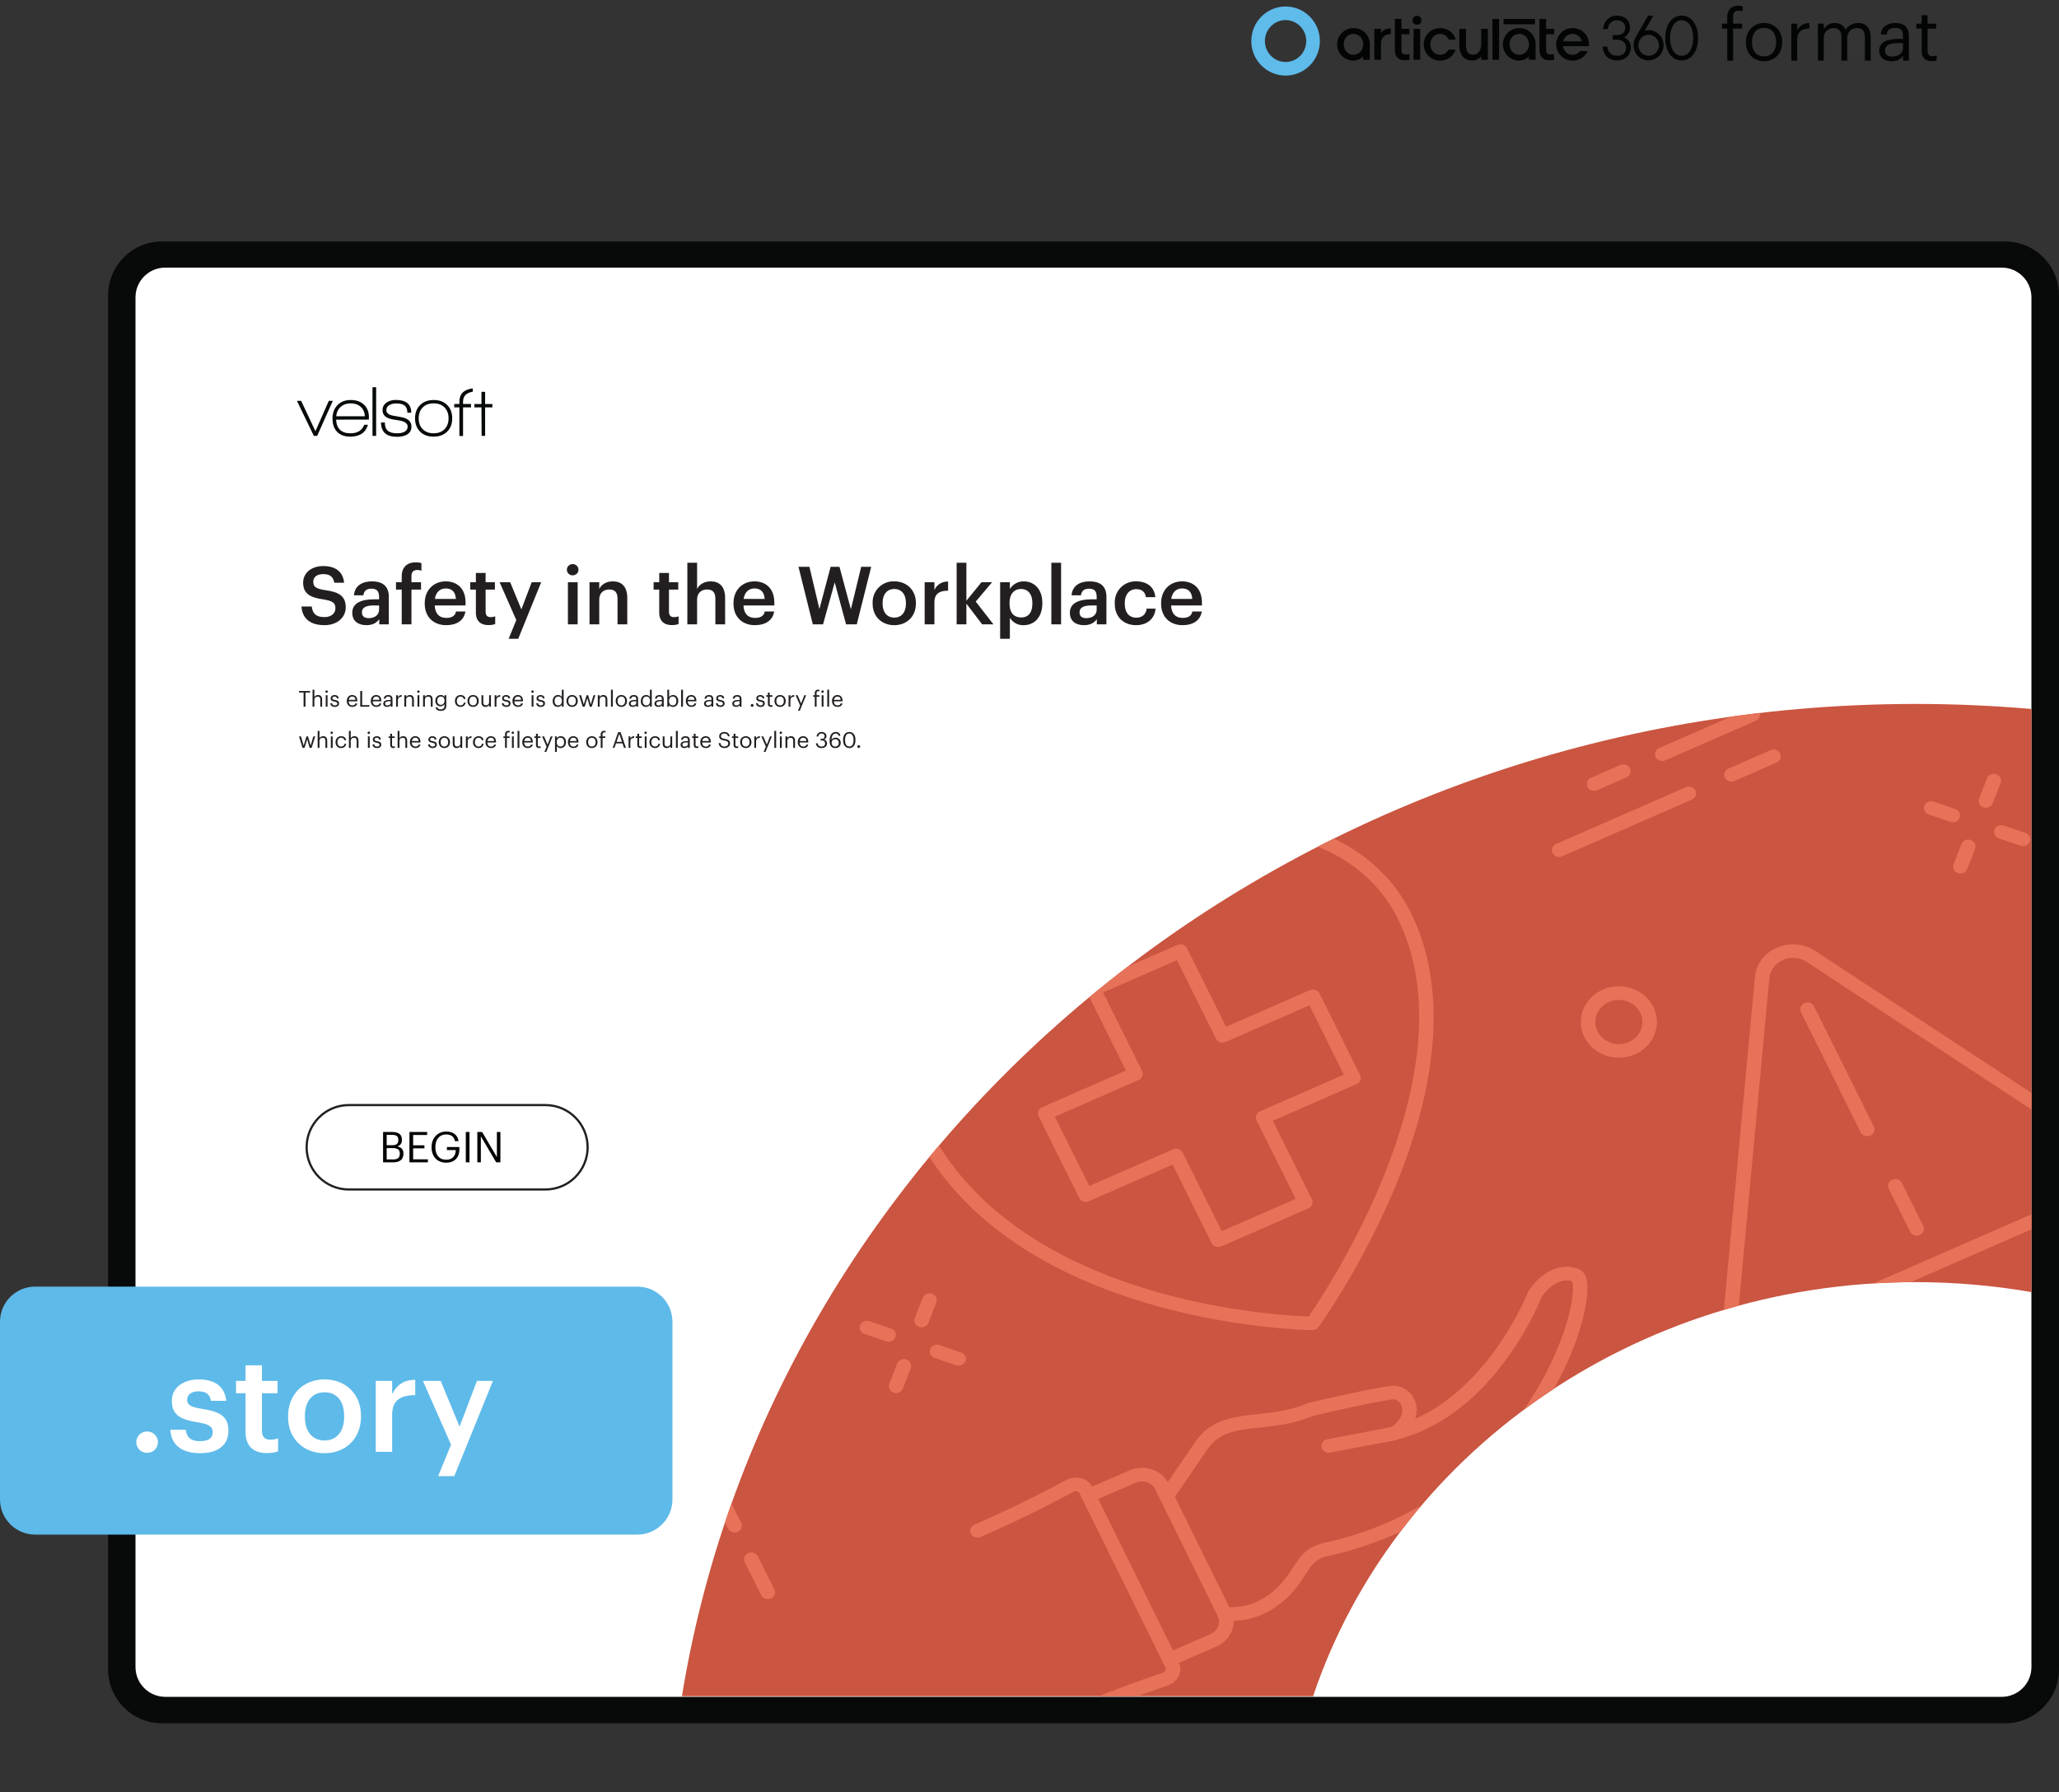
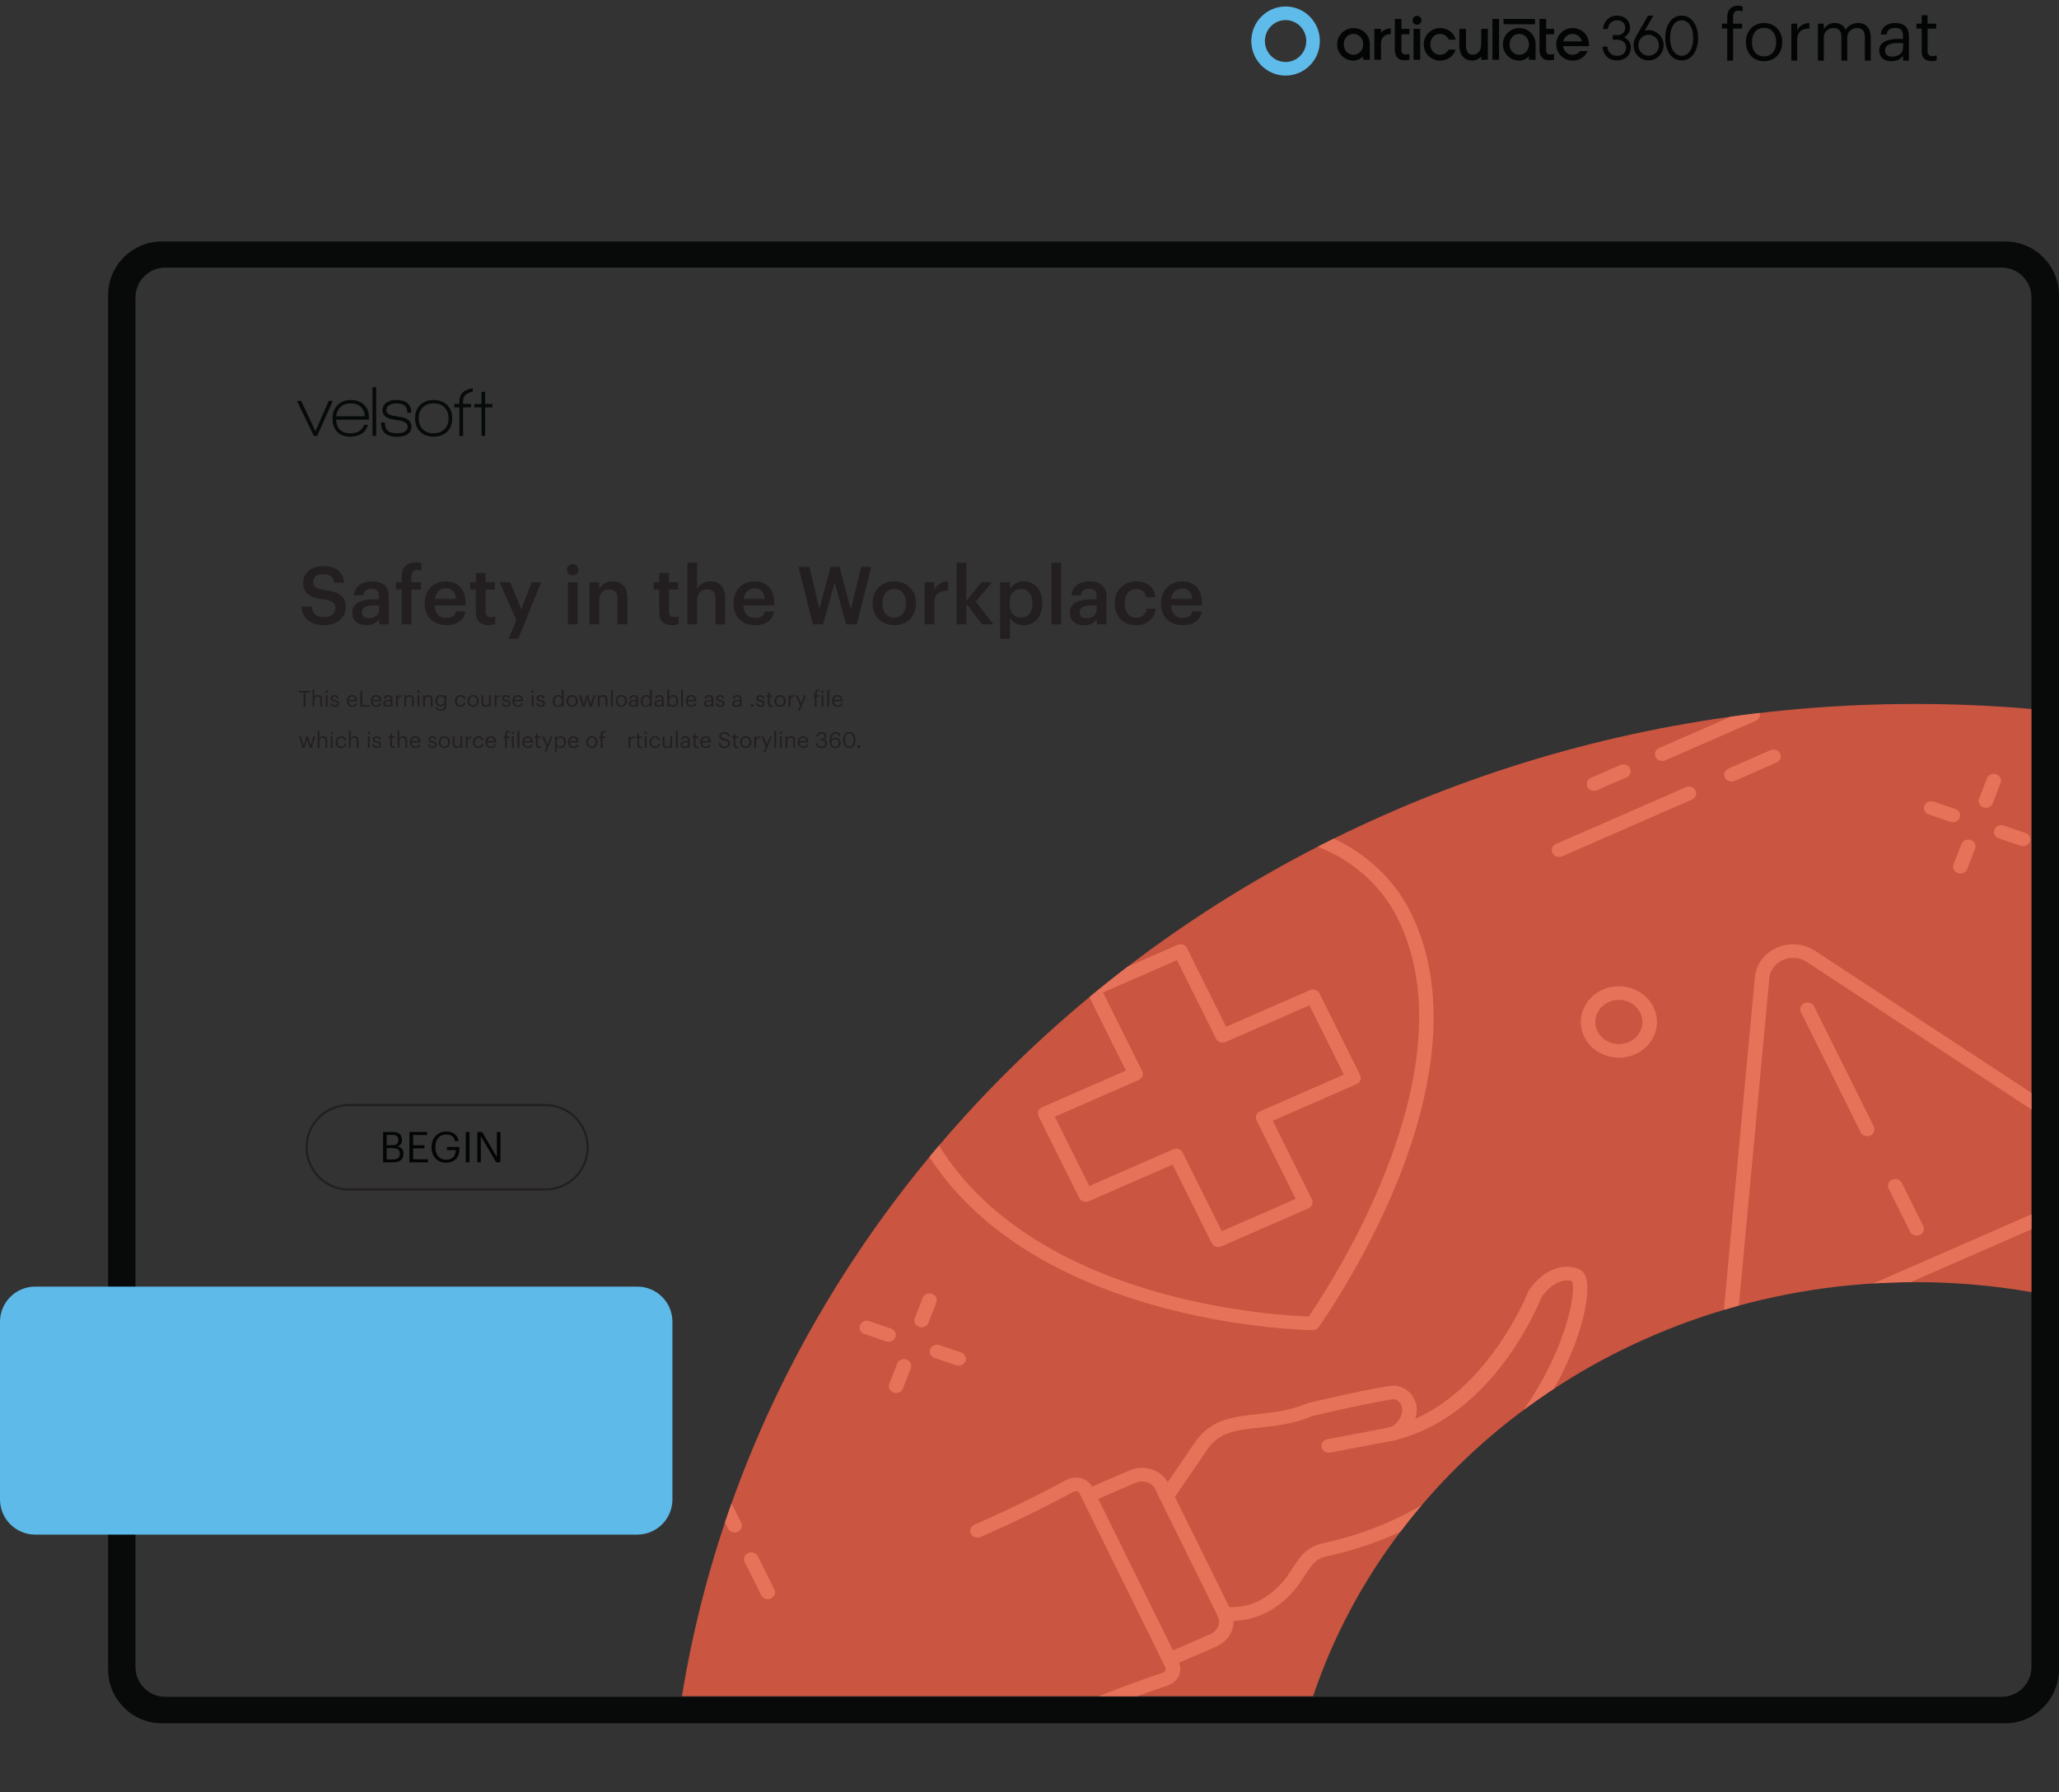
<svg xmlns="http://www.w3.org/2000/svg" xmlns:xlink="http://www.w3.org/1999/xlink" width="1251.275" height="1089.232" viewBox="0 0 938.456 816.924">
  <rect x="0" y="0" width="938.456" height="816.924" fill="#333333" stroke="none" />
  <g data-name="Figure">
    <g data-name="PlacedPDF">
      <clipPath id="a">
        <path transform="matrix(1 0 0 -1 0 816.924)" d="M49.276 31.411h889.18v785.514H49.276z" />
      </clipPath>
      <g clip-path="url(#a)">
-         <path d="M911.885 778.457H77.768c-11.98 0-21.694-9.713-21.694-21.694V136.61c0-11.982 9.713-21.695 21.694-21.695h834.117c11.981 0 21.694 9.713 21.694 21.695v620.153c0 11.98-9.713 21.694-21.694 21.694" fill="#fff" />
-       </g>
+         </g>
      <path d="M144.555 198.683h-1.505l-7.719-15.962h1.93l6.51 13.836 6.083-13.836h1.831z" fill="#070a0a" />
      <clipPath id="b">
        <path transform="matrix(1 0 0 -1 0 816.924)" d="M49.276 31.411h889.18v785.514H49.276z" />
      </clipPath>
      <g clip-path="url(#b)">
        <path d="M159.863 183.866c-1.854 0-3.375.523-4.563 1.57-1.19 1.047-1.88 2.486-2.077 4.318h13.083c-.11-1.832-.747-3.271-1.913-4.318-1.167-1.047-2.677-1.57-4.53-1.57m-6.672 7.425c.217 4.143 2.408 6.214 6.574 6.214 3.16 0 5.244-1.296 6.247-3.891h1.7c-.632 2.049-1.711 3.488-3.237 4.317-1.33.74-2.923 1.112-4.776 1.112-2.682 0-4.732-.774-6.15-2.322-1.33-1.44-1.994-3.435-1.994-5.986 0-2.507.757-4.536 2.273-6.084s3.527-2.322 6.035-2.322 4.514.703 6.018 2.109c1.505 1.407 2.258 3.299 2.258 5.675v1.145zM169.773 176.506h1.668v22.177h-1.668zM180.96 199.108c-4.864 0-7.295-2.18-7.295-6.542h1.734c0 1.723.446 2.977 1.341 3.762.893.785 2.311 1.177 4.252 1.177 1.308 0 2.388-.207 3.238-.62 1.047-.546 1.57-1.353 1.57-2.422 0-1.308-1.09-2.213-3.27-2.714-.154-.044-1.244-.219-3.272-.524-3.27-.5-4.906-1.919-4.906-4.252 0-1.526.654-2.715 1.962-3.566 1.112-.74 2.475-1.112 4.09-1.112 4.687 0 7.032 1.941 7.032 5.822h-1.767c0-1.482-.404-2.556-1.21-3.22-.807-.666-2.105-.999-3.892-.999-1.2 0-2.214.24-3.042.72-.96.567-1.44 1.352-1.44 2.355 0 1.308 1.07 2.148 3.206 2.518.567.11 1.722.317 3.467.622 3.184.545 4.776 1.995 4.776 4.35 0 1.657-.72 2.89-2.159 3.696-1.157.633-2.628.95-4.416.95M202.645 185.746c-1.2-1.254-2.867-1.88-5.004-1.88-2.094 0-3.751.615-4.972 1.847-1.222 1.232-1.831 2.895-1.831 4.99 0 2.07.615 3.722 1.847 4.954 1.232 1.232 2.884 1.847 4.956 1.847 2.07 0 3.723-.615 4.956-1.847 1.23-1.232 1.847-2.884 1.847-4.955 0-2.05-.6-3.702-1.8-4.956m-5.036 13.296c-2.595 0-4.65-.774-6.166-2.322s-2.273-3.554-2.273-6.018c0-2.552.779-4.585 2.339-6.1 1.559-1.516 3.614-2.274 6.165-2.274 2.552 0 4.596.758 6.133 2.273 1.538 1.516 2.307 3.55 2.307 6.101 0 2.55-.78 4.578-2.34 6.083-1.558 1.505-3.613 2.257-6.165 2.257M221.112 185.694v12.989h-1.602l-.066-12.99h-3.238v-1.536h3.238v-5.558h1.668v5.558h3.304v1.537zM211.051 183.08c0-2.543 1.472-4.048 4.416-4.518v-1.534c-4.055.51-6.084 2.526-6.084 6.052v1.047h-2.355v1.57h2.355v13.018h1.668v-13.018h3.631v-1.57h-3.63z" fill="#070a0a" />
        <path d="M179.295 528.495c2.01 0 2.938-.89 2.938-2.571v-.077c0-1.702-.947-2.514-3.17-2.514h-2.823v5.162zm-.542-6.477c2.03 0 2.804-.734 2.804-2.436v-.077c0-1.566-.909-2.204-2.842-2.204h-2.475v4.717zm-4.156-6.032h4.156c2.572 0 4.447.851 4.447 3.577v.078c0 1.256-.503 2.377-2.088 2.918 2.011.484 2.765 1.508 2.765 3.306v.078c0 2.61-1.779 3.866-4.543 3.866h-4.737zM186.623 515.986h8.062v1.373h-6.38v4.697h5.143v1.373h-5.143v5.007h6.728v1.373h-8.41zM196.697 522.985v-.155c0-4.04 2.726-7.057 6.69-7.057 2.744 0 5.2 1.276 5.625 4.39h-1.682c-.387-2.204-1.895-3.056-3.905-3.056-3.17 0-4.988 2.32-4.988 5.704v.154c0 3.422 1.701 5.665 4.95 5.665 2.996 0 4.291-1.953 4.35-4.408h-4.04v-1.392h5.682v1.025c0 4.002-2.455 6.128-5.993 6.128-4.253 0-6.689-2.958-6.689-6.998M212.301 515.987h1.682v13.823h-1.682zM217.56 515.986h2.185l6.728 11.426v-11.426h1.604v13.823h-1.933l-6.98-11.85v11.85h-1.604z" fill="#030505" />
        <path stroke-miterlimit="10" fill="none" stroke="#231f20" d="M158.987 542.19c-10.624 0-19.236-8.612-19.236-19.236s8.612-19.236 19.236-19.236h89.611c10.624 0 19.236 8.612 19.236 19.236s-8.612 19.236-19.236 19.236h-89.61z" />
        <path d="M75.313 773.452c-7.428 0-13.555-6.05-13.555-13.555V135.533c0-7.429 6.05-13.555 13.555-13.555h837.03c7.428 0 13.554 6.05 13.554 13.555v624.364h.001c0 7.429-6.05 13.555-13.555 13.555zm863.144-12.368V134.576c0-13.555-11.028-24.506-24.506-24.506H73.781c-13.554 0-24.505 11.027-24.505 24.506v626.432c0 13.554 11.027 24.505 24.505 24.505h840.17c13.478 0 24.429-10.951 24.506-24.429" fill="#080909" />
      </g>
      <clipPath id="c">
        <path transform="matrix(1 0 0 -1 0 816.924)" d="M49.276 31.411h889.18v785.514H49.276z" />
      </clipPath>
      <g clip-path="url(#c)">
        <symbol id="d">
          <path d="M.075 0h.083v.453h.128v.07H.158v.094c0 .053.022.09.076.09A.163.163 0 0 0 .293.696v.07a.168.168 0 0 1-.062.01C.127.776.075.714.075.608V.523H0v-.07h.075V0z" />
        </symbol>
        <symbol id="e">
          <path d="M.257.069C.151.069.086.147.086.266v.008c0 .12.066.198.171.198.104 0 .171-.078.171-.199V.266C.428.148.362.069.257.069M.256 0c.149 0 .258.109.258.267v.008c0 .157-.109.266-.257.266C.109.541 0 .431 0 .274V.266C0 .113.107 0 .256 0z" />
        </symbol>
        <symbol id="f">
          <path d="M0 0h.083v.287c0 .129.067.162.172.167v.078C.161.529.116.488.083.429v.094H0V0z" />
        </symbol>
        <symbol id="g">
          <path d="M0 0h.083v.32c0 .094.07.14.138.14C.293.46.332.422.332.33V0h.083v.32c0 .094.07.14.138.14C.625.46.664.422.664.33V0h.083v.324c0 .152-.082.208-.176.208C.506.532.428.502.392.434.365.504.306.532.239.532A.17.17 0 0 1 .083.443v.08H0V0z" />
        </symbol>
        <symbol id="h">
          <path d="M.174 0c.077 0 .124.026.163.075V.009H.42v.345C.42.5.329.541.229.541.128.541.033.497.022.378h.083c.008.064.048.094.12.094.08 0 .112-.035.112-.118V.316H.262C.128.316 0 .275 0 .154 0 .047.077 0 .174 0m.008.066C.109.066.083.1.083.154c0 .077.077.103.182.103h.072V.192C.337.111.27.066.182.066z" />
        </symbol>
        <symbol id="i">
          <path d="M.216 0C.25 0 .27.005.287.011v.07A.17.17 0 0 0 .223.07C.181.07.158.095.158.146V.46H.28v.07H.158v.119H.075V.53H0V.46h.075V.138C.075.056.121 0 .216 0z" />
        </symbol>
        <use xlink:href="#d" transform="matrix(32.22 0 0 -32.22 784.82 27.627)" fill="#030505" />
        <use xlink:href="#e" transform="matrix(32.22 0 0 -32.22 795.742 27.917)" fill="#030505" />
        <use xlink:href="#f" transform="matrix(32.22 0 0 -32.22 816.46 27.627)" fill="#030505" />
        <use xlink:href="#g" transform="matrix(32.22 0 0 -32.22 828.574 27.627)" fill="#030505" />
        <use xlink:href="#h" transform="matrix(32.22 0 0 -32.22 856.51 27.917)" fill="#030505" />
        <use xlink:href="#i" transform="matrix(32.22 0 0 -32.22 873.457 27.853)" fill="#030505" />
        <path d="M740.277 16.994c1.298-.766 2.664-2.16 2.664-4.339 0-3.3-2.404-5.522-5.982-5.522-3.207 0-5.646 2.113-6.213 5.384l-.127.731h2.164l.106-.492c.478-2.19 1.998-3.497 4.07-3.497 2.27 0 3.785 1.365 3.785 3.396 0 2.292-1.796 3.334-3.567 3.334h-2.141v2.125h2.125c1.91 0 3.966 1.11 3.966 3.55 0 2.32-1.557 3.76-4.057 3.76-2.357 0-3.921-1.31-4.401-3.672l-.1-.497h-2.186l.11.717c.538 3.491 2.997 5.567 6.577 5.567 3.68 0 6.253-2.42 6.253-5.895.009-2.426-1.567-3.897-3.046-4.65M645.835 7.214a2.039 2.039 0 0 0-1.988 2.441 2.038 2.038 0 0 0 1.6 1.6 2.043 2.043 0 0 0 2.444-1.987 2.049 2.049 0 0 0-.599-1.456 2.049 2.049 0 0 0-1.457-.598M699.607 8.63h-14.323v2.427h14.323zM751.417 25.39c-2.608 0-4.654-2.09-4.654-4.76s2.046-4.774 4.654-4.774 4.687 2.104 4.687 4.787a4.604 4.604 0 0 1-1.334 3.35 4.673 4.673 0 0 1-1.534 1.034 4.728 4.728 0 0 1-1.82.363m0-11.667a6.365 6.365 0 0 0-1.787.265l3.974-6.854h-2.461l-5.32 9.229c-.904 1.656-1.255 2.866-1.255 4.267 0 3.875 3.013 6.91 6.856 6.91a7.021 7.021 0 0 0 4.839-2.076 6.872 6.872 0 0 0 1.992-4.833 6.871 6.871 0 0 0-1.992-4.832 7.017 7.017 0 0 0-4.84-2.076zM766.466 9.258c3.149 0 5.264 3.247 5.264 8.079 0 4.831-2.115 8.078-5.264 8.078-3.15 0-5.261-3.247-5.261-8.078 0-4.832 2.116-8.079 5.26-8.079m0-2.124c-4.464 0-7.465 4.101-7.465 10.203 0 6.101 3 10.203 7.466 10.203 4.465 0 7.466-4.099 7.466-10.203 0-6.105-3.001-10.203-7.466-10.203M629.739 14.649l-.297.349V13.17h-3.043v14.088h3.04V19.96c0-2.79 1.58-4.328 4.46-4.383v-2.598c-1.867.03-3.228.579-4.16 1.67M683.252 8.63h-3.039v18.628h3.039zM616.864 24.964c-2.5 0-4.384-2.043-4.384-4.75 0-2.705 1.885-4.75 4.384-4.75 2.499 0 4.44 2.045 4.44 4.75 0 2.707-1.91 4.75-4.44 4.75m0-12.163a7.422 7.422 0 0 0-5.247 2.172 7.41 7.41 0 0 0 0 10.484 7.426 7.426 0 0 0 5.247 2.17 6.255 6.255 0 0 0 4.44-1.938v1.569h3.043v-7.043c-.004-4.227-3.218-7.414-7.483-7.414M647.297 13.174h-3.04v14.084h3.04zM656.33 15.465a4.27 4.27 0 0 1 4.007 2.633h3.183c-.901-3.226-3.696-5.297-7.19-5.297a7.413 7.413 0 0 0-5.247 12.656 7.426 7.426 0 0 0 5.247 2.17c3.379 0 6.15-1.97 7.12-5.041h-3.232a4.263 4.263 0 0 1-3.888 2.378c-2.495 0-4.38-2.044-4.38-4.75s1.885-4.75 4.38-4.75M712.503 18.837l.07-.22a4.261 4.261 0 0 1 4.143-3.138 4.308 4.308 0 0 1 4.206 3.138l.066.22zm4.213-6.036a7.413 7.413 0 0 0-5.247 12.656 7.426 7.426 0 0 0 5.247 2.17c3.106 0 5.717-1.666 6.868-4.365h-3.399a4.221 4.221 0 0 1-3.469 1.702c-2.132 0-3.839-1.49-4.282-3.71l-.039-.2h11.751c.034-.28.052-.561.053-.843 0-4.223-3.218-7.41-7.483-7.41M638.778 8.63h-3.036v14.091c0 2.922 1.616 4.736 4.223 4.736a21.699 21.699 0 0 0 2.443-.182V24.65c-.648.098-1.3.156-1.955.174a1.745 1.745 0 0 1-1.689-1.852V15.65h3.644V13.17h-3.63zM704.704 8.63h-3.037v14.091c0 2.922 1.617 4.736 4.223 4.736a22.673 22.673 0 0 0 2.443-.178V24.65c-.647.098-1.3.156-1.954.174a1.744 1.744 0 0 1-1.69-1.852V15.65h3.658v-2.475h-3.643zM692.415 24.964c-2.499 0-4.384-2.043-4.384-4.75 0-2.705 1.885-4.75 4.384-4.75 2.499 0 4.443 2.045 4.443 4.75 0 2.707-1.913 4.75-4.443 4.75m0-12.163a7.42 7.42 0 0 0-7.421 7.414 7.414 7.414 0 0 0 7.421 7.413 6.247 6.247 0 0 0 4.443-1.94v1.57h3.039v-7.043c0-4.227-3.217-7.414-7.482-7.414M675.107 20.134c0 3.253-1.899 4.795-3.734 4.795-2.792 0-3.194-2.295-3.194-4.743v-7.012h-3.04v7.776c0 3.438 1.801 6.664 5.912 6.664a5.152 5.152 0 0 0 4.053-1.932v1.562h3.036v-14.07h-3.036z" fill="#030505" />
        <path d="M585.946 28.254c5.205 0 9.424-4.275 9.424-9.548s-4.219-9.548-9.424-9.548c-5.205 0-9.424 4.275-9.424 9.548s4.22 9.548 9.424 9.548m0 6.2c8.63 0 15.624-7.051 15.624-15.748 0-8.698-6.995-15.748-15.624-15.748-8.629 0-15.624 7.05-15.624 15.748 0 8.697 6.995 15.748 15.624 15.748" fill="#5ebbea" fill-rule="evenodd" />
      </g>
    </g>
    <g data-name="Figure">
      <clipPath id="j">
        <path transform="matrix(1 0 0 -1 0 816.924)" d="M873.056 496.049c-284.691 0-520.524-196.183-562.245-452.283H598.49c36.764 109.403 145.786 188.733 274.566 188.733 18.053 0 35.716-1.56 52.847-4.543v265.807a611.565 611.565 0 0 1-52.847 2.286z" />
      </clipPath>
      <g clip-path="url(#j)">
        <path d="M940.44 274.78H306.974v586.877h633.468z" fill="#ca5540" />
        <path d="M349.923 728.907c-1.248 0-2.444-.664-3.005-1.797l-7.49-15.068c-.772-1.558-.055-3.408 1.608-4.134 1.632-.724 3.627-.054 4.405 1.505l7.488 15.068c.773 1.558.056 3.409-1.606 4.135-.45.198-.929.291-1.4.291M404.99 611.618c-.376 0-.76-.061-1.136-.189l-9.864-3.367c-1.72-.588-2.609-2.373-1.982-3.988.626-1.613 2.513-2.448 4.253-1.86l9.864 3.368c1.72.588 2.609 2.373 1.983 3.988-.493 1.263-1.762 2.048-3.118 2.048M436.93 622.522c-.375 0-.76-.06-1.135-.189l-9.864-3.367c-1.72-.588-2.609-2.373-1.982-3.988.63-1.613 2.521-2.45 4.253-1.859l9.864 3.368c1.72.587 2.609 2.373 1.983 3.987-.492 1.263-1.762 2.048-3.118 2.048M408.419 634.993c-.376 0-.76-.061-1.136-.19-1.72-.587-2.609-2.373-1.983-3.987l3.594-9.253c.63-1.613 2.53-2.449 4.254-1.859 1.718.588 2.608 2.374 1.982 3.988l-3.593 9.253c-.492 1.263-1.762 2.048-3.118 2.048M420.045 605.032c-.376 0-.76-.06-1.136-.188-1.72-.589-2.609-2.374-1.983-3.989l3.594-9.252c.63-1.613 2.526-2.45 4.254-1.858 1.718.588 2.608 2.374 1.982 3.988l-3.593 9.252c-.492 1.263-1.762 2.047-3.118 2.047M890.083 374.8c-.375 0-.76-.06-1.135-.189l-9.864-3.367c-1.72-.588-2.609-2.373-1.982-3.988.626-1.613 2.53-2.45 4.254-1.859l9.863 3.368c1.72.587 2.609 2.373 1.983 3.988-.493 1.262-1.763 2.047-3.119 2.047M922.02 385.704c-.376 0-.76-.06-1.135-.188l-9.864-3.367c-1.72-.588-2.61-2.374-1.983-3.988.63-1.614 2.522-2.448 4.254-1.86l9.864 3.368c1.719.587 2.609 2.373 1.982 3.987-.492 1.264-1.762 2.048-3.118 2.048M893.512 398.175c-.375 0-.76-.061-1.135-.189-1.72-.587-2.609-2.373-1.983-3.987l3.59-9.252c.63-1.614 2.526-2.45 4.253-1.86 1.72.587 2.608 2.372 1.982 3.987l-3.588 9.253c-.493 1.263-1.762 2.048-3.119 2.048M905.138 368.215c-.375 0-.76-.06-1.135-.188-1.72-.588-2.609-2.373-1.983-3.988l3.59-9.253c.63-1.613 2.526-2.447 4.253-1.86 1.72.588 2.608 2.373 1.982 3.988l-3.588 9.253c-.493 1.263-1.763 2.048-3.119 2.048M737.847 455.793c-1.542 0-3.08.317-4.518.947-5.355 2.341-7.683 8.331-5.186 13.352 2.5 5.018 8.896 7.205 14.234 4.86 2.596-1.134 4.565-3.148 5.54-5.67.981-2.522.852-5.25-.358-7.681v-.002c-1.209-2.432-3.355-4.277-6.042-5.195a11.356 11.356 0 0 0-3.67-.611m.034 26.32c-6.534.001-12.809-3.478-15.75-9.39-4.042-8.132-.276-17.831 8.391-21.623a18.289 18.289 0 0 1 13.263-.542c4.353 1.486 7.83 4.474 9.786 8.413 1.96 3.938 2.168 8.355.583 12.44-1.585 4.083-4.772 7.344-8.97 9.18a18.213 18.213 0 0 1-7.303 1.523M710.622 390.628c-1.253 0-2.45-.665-3.01-1.797-.774-1.557-.057-3.408 1.602-4.134l59.157-25.875c1.667-.732 3.637-.049 4.41 1.504.773 1.558.056 3.409-1.603 4.135l-59.157 25.875a3.497 3.497 0 0 1-1.4.292M789.196 356.26c-1.252 0-2.449-.665-3.01-1.797-.773-1.557-.056-3.408 1.602-4.134l19.136-8.372c1.65-.725 3.637-.055 4.41 1.504.773 1.557.056 3.409-1.602 4.135l-19.137 8.372a3.497 3.497 0 0 1-1.399.292M757.614 346.89c-1.249 0-2.445-.664-3.006-1.796-.773-1.557-.056-3.408 1.602-4.134l41.252-18.043c1.65-.726 3.632-.054 4.41 1.505.773 1.557.056 3.408-1.603 4.134l-41.252 18.043a3.502 3.502 0 0 1-1.404.292M726.553 360.477c-1.248 0-2.444-.665-3.005-1.797-.773-1.557-.056-3.408 1.602-4.134l13.344-5.838c1.65-.726 3.637-.055 4.41 1.504.773 1.558.056 3.41-1.602 4.135l-13.345 5.838a3.502 3.502 0 0 1-1.404.292M531.741 685.15c-.613 0-1.235-.159-1.788-.493-1.542-.929-1.986-2.853-.997-4.3l15.771-23.038c7.152-10.452 17.551-11.57 28.555-12.755 7.252-.78 14.753-1.588 22.652-4.936.181-.078.376-.14.57-.185 0 0 14.503-3.354 19.361-4.363 18.225-3.784 19.646-3.568 20.238-3.47 4.931.8 8.538 4.215 9.414 8.914.929 4.973-1.42 11.743-8.75 15.656a3.49 3.49 0 0 1-.984.345l-29.553 5.616c-1.788.335-3.546-.746-3.908-2.432-.363-1.684.798-3.326 2.595-3.667l29-5.511c4.194-2.431 5.576-6.202 5.066-8.936-.224-1.195-1.006-3.242-3.74-3.804-2.021.186-11.712 2.07-17.944 3.365-4.418.916-16.856 3.785-18.916 4.26-8.741 3.65-17.024 4.542-24.345 5.33-10.61 1.141-18.276 1.966-23.73 9.935l-15.773 23.04c-.63.925-1.702 1.43-2.794 1.43" fill="#e67259" />
        <path d="M561.64 738.794c-1.27 0-2.575-.067-3.918-.21-1.818-.194-3.126-1.735-2.92-3.443.204-1.707 1.802-2.935 3.672-2.74C577.73 734.457 588 716.49 588.1 716.308l3.796-5.563c2.565-3.754 6.595-6.386 11.34-7.41 67.157-14.475 95.984-64.582 105.26-85.453 8.405-18.91 9.122-31.277 8.012-33.873-4.319-1.416-9.795 1.412-13.859 7.187-2.068 5.182-23.7 56.661-69.483 65.826-1.805.357-3.555-.712-3.935-2.393-.384-1.68.76-3.333 2.553-3.692 43.571-8.723 64.556-61.674 64.763-62.208.086-.217.194-.426.328-.62 6.146-8.969 15.077-12.756 22.73-9.64 3.196 1.297 4.413 5.339 3.727 12.357-2.911 29.763-36.822 100.943-118.61 118.573-3.044.657-5.618 2.328-7.242 4.706l-3.653 5.33c-.333.623-11.078 19.357-32.188 19.36" fill="#e67259" />
        <path d="M533.015 759.515c-1.252 0-2.449-.669-3.01-1.805-.769-1.56-.048-3.408 1.615-4.13l19.845-8.614c1.714-.746 3.031-2.027 3.705-3.608.647-1.52.617-3.138-.082-4.558l-28.69-58.154c-1.48-2.996-5.523-4.2-8.982-2.692l-19.845 8.614c-1.68.719-3.636.043-4.405-1.517-.768-1.559-.043-3.408 1.616-4.13l19.844-8.614c6.793-2.947 14.774-.384 17.793 5.725l28.69 58.154c1.476 2.988 1.554 6.356.22 9.482-1.305 3.063-3.819 5.53-7.083 6.945l-19.836 8.613a3.514 3.514 0 0 1-1.395.289M543.082 384.249h.043zm-57.551 35.323c-10.046 0-20.026 2.04-29.255 6.079-16.86 7.374-29.648 20.464-36.01 36.86-6.365 16.396-5.536 34.134 2.324 49.947 40.013 80.49 157.944 87.075 173.884 87.593 8.953-12.991 74.774-112.551 40.557-181.387-16.23-32.644-57.745-46.816-92.545-31.596-15.522 6.788-27.791 18.72-34.55 33.599-.665 1.46-2.393 2.22-4.017 1.756a74.367 74.367 0 0 0-20.388-2.851m112.705 186.744h-.017c-1.37-.007-137.154-1.736-181.64-91.228-8.612-17.32-9.515-36.747-2.549-54.705 6.97-17.958 20.976-32.295 39.439-40.372 16.126-7.051 34.33-8.546 51.56-4.29 7.606-15.126 20.527-27.24 36.65-34.291 38.125-16.677 83.592-1.146 101.364 34.604 15.81 31.81 13.509 74.624-6.664 123.814-15.129 36.886-35.198 64.825-35.396 65.103-.618.854-1.646 1.365-2.747 1.365" fill="#e67259" />
        <path d="M536.06 523.602c.384 0 .768.062 1.135.187a3.252 3.252 0 0 1 1.87 1.609l17.798 35.804 33.66-14.724-17.798-35.803a2.947 2.947 0 0 1-.112-2.378 3.204 3.204 0 0 1 1.715-1.756l38.173-16.696-15.694-31.573-38.17 16.695c-1.662.724-3.64.054-4.409-1.505l-17.797-35.801-33.66 14.723 17.793 35.802c.773 1.557.056 3.408-1.602 4.134l-38.169 16.695 15.694 31.573 38.169-16.695a3.518 3.518 0 0 1 1.404-.291m19.2 44.845c-.384 0-.768-.062-1.135-.188a3.247 3.247 0 0 1-1.87-1.608l-17.798-35.804-38.168 16.695c-1.672.73-3.64.05-4.41-1.504l-18.501-37.213a2.95 2.95 0 0 1-.113-2.379 3.207 3.207 0 0 1 1.715-1.755l38.169-16.696-17.793-35.801c-.773-1.558-.056-3.408 1.602-4.134l39.672-17.353c1.654-.725 3.636-.055 4.41 1.505l17.797 35.801 38.168-16.695c1.65-.726 3.637-.054 4.41 1.504l18.5 37.213c.372.748.411 1.604.113 2.38a3.207 3.207 0 0 1-1.714 1.755l-38.174 16.695 17.798 35.803c.773 1.558.056 3.409-1.602 4.135l-39.672 17.352a3.51 3.51 0 0 1-1.404.292M851.058 517.918c-1.249 0-2.445-.664-3.006-1.796l-27.225-54.76c-.774-1.557-.057-3.408 1.602-4.134 1.65-.726 3.636-.054 4.41 1.504l27.224 54.76c.773 1.557.056 3.408-1.602 4.134a3.502 3.502 0 0 1-1.404.292M873.588 563.232c-1.252 0-2.449-.665-3.01-1.797l-9.747-19.601c-.773-1.558-.056-3.409 1.602-4.135 1.663-.733 3.636-.049 4.41 1.505l9.746 19.6c.774 1.558.057 3.41-1.601 4.136a3.497 3.497 0 0 1-1.4.292M368.27 466.49c3.931-4.675 4.985-11.214 2.124-16.97a16.241 16.241 0 0 0-2.123-3.23zM337.84 694.124l-12.45-25.04v14.722l6.438 12.948c.561 1.132 1.758 1.797 3.01 1.797.467 0 .946-.094 1.4-.292 1.658-.727 2.375-2.578 1.602-4.135" fill="#e67259" />
        <path d="m934.44 549.755-126.47 55.316c-3.55 1.557-7.606 1.227-10.823-.888-3.217-2.114-4.936-5.567-4.595-9.239l13.897-148.976c.342-3.671 2.674-6.793 6.233-8.35a11.508 11.508 0 0 1 4.616-.971c2.181 0 4.336.627 6.21 1.859l110.932 72.859v-7.599l-107.122-70.358c-5.187-3.404-11.704-3.938-17.44-1.43-5.735 2.51-9.488 7.536-10.036 13.447l-13.898 148.977c-.552 5.913 2.216 11.475 7.398 14.88a18.201 18.201 0 0 0 10.002 2.992c2.514 0 5.04-.517 7.433-1.564l123.663-54.088zM537.213 757.508l-39.214-79.481c-1.041-2.107-3.006-3.65-5.398-4.232-2.29-.556-4.747-.215-6.927.968a540.83 540.83 0 0 1-41.564 20.195c-1.658.722-2.384 2.571-1.615 4.13.769 1.56 2.738 2.239 4.405 1.518a547.625 547.625 0 0 0 42.086-20.454c.652-.353 1.356-.478 1.947-.334.484.117.834.393 1.046.822l39.214 79.48c.211.43.207.86-.01 1.28-.258.509-.82.938-1.532 1.177a554.97 554.97 0 0 0-43.86 16.858c-.554.24-.992.613-1.317 1.052h15.018a548.37 548.37 0 0 1 32.392-12.051c2.375-.795 4.25-2.333 5.277-4.33a7.266 7.266 0 0 0 .052-6.598" fill="#e67259" />
      </g>
    </g>
    <symbol id="k">
      <path d="M.287 0C.445 0 .55.097.55.221.55.364.463.412.295.435.171.453.147.482.147.54c0 .055.042.094.123.094.082 0 .125-.032.138-.107H.53C.516.664.424.734.27.734.121.734.021.646.021.529.021.395.102.343.273.32.389.301.422.276.422.21S.366.1.287.1C.166.1.137.16.128.232H0C.01.097.092 0 .287 0z" />
    </symbol>
    <symbol id="l">
      <path d="M.175 0c.08 0 .126.029.16.074V.01h.119v.343c0 .143-.092.191-.209.191C.128.544.031.493.021.371h.117c.006.052.037.082.1.082.071 0 .095-.035.095-.105V.321H.268C.118.321 0 .277 0 .155 0 .046.079 0 .175 0m.029.087C.144.087.12.116.12.16c0 .064.059.085.151.085h.062V.193C.333.126.278.087.204.087z" />
    </symbol>
    <symbol id="m">
      <path d="M.071 0h.121v.432h.119v.091H.192v.075c0 .045.02.077.069.077A.166.166 0 0 0 .316.666V.76a.205.205 0 0 1-.069.01C.135.77.071.708.071.593v-.07H0V.432h.071V0z" />
    </symbol>
    <symbol id="n">
      <path d="M.265 0c.134 0 .223.06.24.17H.388C.379.119.341.09.268.09c-.09 0-.14.056-.144.155h.383V.28C.507.467.39.544.26.544.111.544 0 .436 0 .274V.266C0 .101.111 0 .265 0M.126.326c.012.081.061.13.134.13.075 0 .121-.04.127-.13H.126z" />
    </symbol>
    <symbol id="o">
      <path d="M.228 0C.265 0 .291.006.31.013v.096a.149.149 0 0 0-.059-.01c-.038 0-.06.021-.06.067v.275h.115v.091H.191v.115H.07V.532H0V.441h.07V.155C.07.056.124 0 .228 0z" />
    </symbol>
    <symbol id="p">
      <path d="M.112 0h.119l.285.702H.398L.27.365.131.702H0l.207-.47L.112 0z" />
    </symbol>
    <symbol id="q">
      <path d="M0 0z" />
    </symbol>
    <symbol id="r">
      <path d="M.013 0h.121v.523H.013V0m.059.609c.04 0 .072.03.072.069a.07.07 0 0 1-.072.07A.07.07 0 0 1 0 .678.07.07 0 0 1 .072.609z" />
    </symbol>
    <symbol id="s">
      <path d="M0 0h.121v.308c0 .083.055.125.123.125.072 0 .104-.036.104-.115V0h.121v.329C.469.473.395.534.29.534.204.534.146.491.121.44v.083H0V0z" />
    </symbol>
    <symbol id="t">
      <path d="M0 0h.121v.308c0 .083.055.125.123.125.072 0 .104-.036.104-.115V0h.121v.329C.469.473.395.534.29.534.204.534.146.491.121.44v.325H0V0z" />
    </symbol>
    <symbol id="u">
      <path d="M.178 0h.127L.45.521.591 0h.133l.179.715H.779L.651.187.509.715h-.11L.26.19.136.715H0L.178 0z" />
    </symbol>
    <symbol id="v">
      <path d="M.269.094C.177.094.124.161.124.268v.008c0 .108.055.173.145.173S.413.383.413.275V.268C.413.161.359.094.269.094M.268 0c.154 0 .269.106.269.269v.008c0 .16-.115.267-.268.267A.259.259 0 0 1 0 .274V.266C0 .107.114 0 .268 0z" />
    </symbol>
    <symbol id="w">
      <path d="M0 0h.121v.272c0 .111.064.145.17.146v.113a.174.174 0 0 1-.17-.106v.098H0V0z" />
    </symbol>
    <symbol id="x">
      <path d="M0 0h.121v.257L.317 0h.14l-.22.283.203.24H.308L.121.293v.472H0V0z" />
    </symbol>
    <symbol id="y">
      <path d="M0 0h.121v.261A.19.19 0 0 1 .292.169c.135 0 .232.102.232.27v.008c0 .169-.101.266-.232.266A.202.202 0 0 1 .121.618v.084H0V0m.262.265C.174.265.117.32.117.437v.008c0 .116.06.173.144.173C.34.618.4.561.4.445V.437C.4.325.351.265.262.265z" />
    </symbol>
    <symbol id="z">
      <path d="M0 0h.121v.765H0V0z" />
    </symbol>
    <symbol id="A">
      <path d="M.264 0c.142 0 .233.085.242.205H.395C.388.131.333.093.269.093.18.093.124.153.124.267v.008c0 .108.059.172.142.172.064 0 .11-.029.12-.099h.117C.489.492.38.544.264.544A.258.258 0 0 1 0 .273V.265C0 .098.114 0 .264 0z" />
    </symbol>
    <use xlink:href="#k" transform="matrix(36.704 0 0 -36.704 137.395 284.963)" fill="#231f20" />
    <use xlink:href="#l" transform="matrix(36.704 0 0 -36.704 160.555 284.963)" fill="#231f20" />
    <use xlink:href="#m" transform="matrix(36.704 0 0 -36.704 180.485 284.596)" fill="#231f20" />
    <use xlink:href="#n" transform="matrix(36.704 0 0 -36.704 193.589 284.963)" fill="#231f20" />
    <use xlink:href="#o" transform="matrix(36.704 0 0 -36.704 214.327 284.926)" fill="#231f20" />
    <use xlink:href="#p" transform="matrix(36.704 0 0 -36.704 227.724 291.166)" fill="#231f20" />
    <use xlink:href="#q" transform="matrix(36.704 0 0 -36.704 247.36 284.596)" fill="#231f20" />
    <use xlink:href="#r" transform="matrix(36.704 0 0 -36.704 258.371 284.596)" fill="#231f20" />
    <use xlink:href="#s" transform="matrix(36.704 0 0 -36.704 268.685 284.596)" fill="#231f20" />
    <use xlink:href="#q" transform="matrix(36.704 0 0 -36.704 288.359 284.596)" fill="#231f20" />
    <use xlink:href="#o" transform="matrix(36.704 0 0 -36.704 297.902 284.926)" fill="#231f20" />
    <use xlink:href="#t" transform="matrix(36.704 0 0 -36.704 313.28 284.596)" fill="#231f20" />
    <use xlink:href="#n" transform="matrix(36.704 0 0 -36.704 334.312 284.963)" fill="#231f20" />
    <use xlink:href="#q" transform="matrix(36.704 0 0 -36.704 354.243 284.596)" fill="#231f20" />
    <use xlink:href="#u" transform="matrix(36.704 0 0 -36.704 363.932 284.596)" fill="#231f20" />
    <use xlink:href="#v" transform="matrix(36.704 0 0 -36.704 397.737 284.963)" fill="#231f20" />
    <use xlink:href="#w" transform="matrix(36.704 0 0 -36.704 421.448 284.596)" fill="#231f20" />
    <use xlink:href="#x" transform="matrix(36.704 0 0 -36.704 436.02 284.596)" fill="#231f20" />
    <use xlink:href="#y" transform="matrix(36.704 0 0 -36.704 455.84 291.166)" fill="#231f20" />
    <use xlink:href="#z" transform="matrix(36.704 0 0 -36.704 479.183 284.596)" fill="#231f20" />
    <use xlink:href="#l" transform="matrix(36.704 0 0 -36.704 487.625 284.963)" fill="#231f20" />
    <use xlink:href="#A" transform="matrix(36.704 0 0 -36.704 508.106 284.963)" fill="#231f20" />
    <use xlink:href="#n" transform="matrix(36.704 0 0 -36.704 529.211 284.963)" fill="#231f20" />
  </g>
  <g data-name="P">
    <symbol id="B">
      <path d="M.208 0h.087v.644h.208v.071H0V.644h.208V0z" />
    </symbol>
    <symbol id="C">
      <path d="M0 0h.083v.317c0 .094.069.143.146.143C.313.46.352.419.352.327V0h.083v.321c0 .152-.076.211-.184.211C.165.532.107.489.083.44v.333H0V0z" />
    </symbol>
    <symbol id="D">
      <path d="M.015 0h.083v.523H.015V0m.04.632c.03 0 .055.025.055.055S.085.742.055.742A.055.055 0 0 1 0 .687C0 .657.025.632.055.632z" />
    </symbol>
    <symbol id="E">
      <path d="M.205 0c.127 0 .192.064.192.159C.397.27.321.294.213.314.117.331.091.35.091.397c0 .045.039.075.099.075C.256.472.288.447.3.39h.08C.366.503.285.541.191.541.109.541.014.491.014.394.014.303.06.265.196.24.277.225.318.207.318.152.318.096.283.069.204.069.12.069.087.108.081.17H0C.005.063.08 0 .205 0z" />
    </symbol>
    <symbol id="F">
      <path d="M0 0z" />
    </symbol>
    <symbol id="G">
      <path d="M.253 0c.118 0 .205.055.223.16H.393C.382.099.335.069.254.069.147.069.09.135.086.254H.48v.027c0 .187-.114.26-.235.26C.101.541 0 .431 0 .273V.265C0 .104.105 0 .253 0M.089.321C.103.414.16.472.245.472c.086 0 .142-.043.15-.151H.089z" />
    </symbol>
    <symbol id="H">
      <path d="M0 0h.414v.071H.087v.644H0V0z" />
    </symbol>
    <symbol id="I">
      <path d="M.174 0c.077 0 .124.026.163.075V.009H.42v.345C.42.5.329.541.229.541.128.541.033.497.022.378h.083c.008.064.048.094.12.094.08 0 .112-.035.112-.118V.316H.262C.128.316 0 .275 0 .154 0 .047.077 0 .174 0m.008.066C.109.066.083.1.083.154c0 .077.077.103.182.103h.072V.192C.337.111.27.066.182.066z" />
    </symbol>
    <symbol id="J">
      <path d="M0 0h.083v.287c0 .129.067.162.172.167v.078C.161.529.116.488.083.429v.094H0V0z" />
    </symbol>
    <symbol id="K">
      <path d="M0 0h.083v.317c0 .094.069.143.146.143C.313.46.352.419.352.327V0h.083v.321c0 .152-.076.211-.184.211C.165.532.107.489.083.44v.083H0V0z" />
    </symbol>
    <symbol id="L">
      <path d="M.248 0c.146 0 .249.074.25.226v.488H.415V.63a.187.187 0 0 1-.171.093C.1.723 0 .605 0 .463V.456C0 .312.101.208.238.208c.076 0 .147.048.177.099V.231C.415.119.35.07.247.07.158.07.108.101.096.161H.011C.025.073.093 0 .248 0M.247.277C.159.277.086.345.086.459v.008c0 .11.062.187.166.187.102 0 .166-.068.166-.185V.462C.418.345.344.277.247.277z" />
    </symbol>
    <symbol id="M">
      <path d="M.256 0c.126 0 .217.084.228.197H.407C.398.112.331.069.257.069.156.069.086.137.086.265v.008c0 .123.073.199.168.199.072 0 .132-.031.145-.114h.082C.465.491.363.541.254.541.114.541 0 .433 0 .273V.265C0 .103.11 0 .256 0z" />
    </symbol>
    <symbol id="N">
      <path d="M.257.069C.151.069.086.147.086.266v.008c0 .12.066.198.171.198.104 0 .171-.078.171-.199V.266C.428.148.362.069.257.069M.256 0c.149 0 .258.109.258.267v.008c0 .157-.109.266-.257.266C.109.541 0 .431 0 .274V.266C0 .113.107 0 .256 0z" />
    </symbol>
    <symbol id="O">
      <path d="M.182 0c.084 0 .142.043.166.092V.009h.083v.523H.348V.215C.348.121.278.072.204.072.122.072.083.113.083.205v.327H0V.201C0 .057.078 0 .182 0z" />
    </symbol>
    <symbol id="P">
-       <path d="M.236 0a.22.22 0 0 1 .179.099v-.09h.083v.773H.415V.448a.187.187 0 0 1-.171.093C.1.541 0 .428 0 .268V.26C0 .097.099 0 .236 0m.009.069C.157.069.086.132.086.264v.008c0 .127.062.2.166.2.102 0 .166-.063.166-.197V.267C.418.133.342.069.245.069z" />
+       <path d="M.236 0a.22.22 0 0 1 .179.099v-.09h.083v.773H.415V.448a.187.187 0 0 1-.171.093C.1.541 0 .428 0 .268V.26C0 .097.099 0 .236 0C.157.069.086.132.086.264v.008c0 .127.062.2.166.2.102 0 .166-.063.166-.197V.267C.418.133.342.069.245.069z" />
    </symbol>
    <symbol id="Q">
      <path d="M.161 0h.091l.122.392L.483 0h.092l.163.523H.653L.53.102.411.523H.339L.212.102.09.523H0L.161 0z" />
    </symbol>
    <symbol id="R">
      <path d="M0 0h.084v.773H0V0z" />
    </symbol>
    <symbol id="S">
      <path d="M.26 0c.144 0 .238.11.238.27v.008C.498.441.397.541.26.541A.215.215 0 0 1 .083.444v.338H0V.009h.083v.086A.2.2 0 0 1 .26 0M.252.069C.15.069.08.132.08.266v.008c0 .134.074.198.171.198.088 0 .161-.066.161-.198V.266C.412.139.356.069.252.069z" />
    </symbol>
    <symbol id="T">
      <path d="M.064 0c.035 0 .064.028.064.064a.064.064 0 0 1-.064.064A.064.064 0 0 1 0 .064C0 .028.029 0 .064 0z" />
    </symbol>
    <symbol id="U">
      <path d="M.216 0C.25 0 .27.005.287.011v.07A.17.17 0 0 0 .223.07C.181.07.158.095.158.146V.46H.28v.07H.158v.119H.075V.53H0V.46h.075V.138C.075.056.121 0 .216 0z" />
    </symbol>
    <symbol id="V">
      <path d="M.106 0H.19l.289.705H.394L.249.33l-.16.375H0L.205.236.106 0z" />
    </symbol>
    <symbol id="W">
      <path d="M.075 0h.083v.453h.128v.07H.158v.094c0 .053.021.09.074.09A.138.138 0 0 0 .286.698v.07a.147.147 0 0 1-.057.008C.126.776.075.714.075.608V.523H0v-.07h.075V0z" />
    </symbol>
    <use xlink:href="#B" transform="matrix(10.009 0 0 -10.009 136.29 322.13)" fill="#231f20" />
    <use xlink:href="#C" transform="matrix(10.009 0 0 -10.009 142.456 322.13)" fill="#231f20" />
    <use xlink:href="#D" transform="matrix(10.009 0 0 -10.009 148.31 322.13)" fill="#231f20" />
    <use xlink:href="#E" transform="matrix(10.009 0 0 -10.009 150.563 322.22)" fill="#231f20" />
    <use xlink:href="#F" transform="matrix(10.009 0 0 -10.009 154.957 322.13)" fill="#231f20" />
    <use xlink:href="#G" transform="matrix(10.009 0 0 -10.009 158.06 322.22)" fill="#231f20" />
    <use xlink:href="#H" transform="matrix(10.009 0 0 -10.009 164.195 322.13)" fill="#231f20" />
    <use xlink:href="#G" transform="matrix(10.009 0 0 -10.009 168.998 322.22)" fill="#231f20" />
    <use xlink:href="#I" transform="matrix(10.009 0 0 -10.009 174.693 322.22)" fill="#231f20" />
    <use xlink:href="#J" transform="matrix(10.009 0 0 -10.009 180.529 322.13)" fill="#231f20" />
    <use xlink:href="#K" transform="matrix(10.009 0 0 -10.009 184.292 322.13)" fill="#231f20" />
    <use xlink:href="#D" transform="matrix(10.009 0 0 -10.009 190.147 322.13)" fill="#231f20" />
    <use xlink:href="#K" transform="matrix(10.009 0 0 -10.009 192.83 322.13)" fill="#231f20" />
    <use xlink:href="#L" transform="matrix(10.009 0 0 -10.009 198.425 324.041)" fill="#231f20" />
    <use xlink:href="#F" transform="matrix(10.009 0 0 -10.009 204.25 322.13)" fill="#231f20" />
    <use xlink:href="#M" transform="matrix(10.009 0 0 -10.009 207.352 322.22)" fill="#231f20" />
    <use xlink:href="#N" transform="matrix(10.009 0 0 -10.009 213.058 322.22)" fill="#231f20" />
    <use xlink:href="#O" transform="matrix(10.009 0 0 -10.009 219.443 322.22)" fill="#231f20" />
    <use xlink:href="#J" transform="matrix(10.009 0 0 -10.009 225.439 322.13)" fill="#231f20" />
    <use xlink:href="#E" transform="matrix(10.009 0 0 -10.009 228.72 322.22)" fill="#231f20" />
    <use xlink:href="#G" transform="matrix(10.009 0 0 -10.009 233.565 322.22)" fill="#231f20" />
    <use xlink:href="#F" transform="matrix(10.009 0 0 -10.009 238.8 322.13)" fill="#231f20" />
    <use xlink:href="#D" transform="matrix(10.009 0 0 -10.009 242.162 322.13)" fill="#231f20" />
    <use xlink:href="#E" transform="matrix(10.009 0 0 -10.009 244.414 322.22)" fill="#231f20" />
    <use xlink:href="#F" transform="matrix(10.009 0 0 -10.009 248.808 322.13)" fill="#231f20" />
    <use xlink:href="#P" transform="matrix(10.009 0 0 -10.009 251.911 322.22)" fill="#231f20" />
    <use xlink:href="#N" transform="matrix(10.009 0 0 -10.009 258.187 322.22)" fill="#231f20" />
    <use xlink:href="#Q" transform="matrix(10.009 0 0 -10.009 263.962 322.13)" fill="#231f20" />
    <use xlink:href="#K" transform="matrix(10.009 0 0 -10.009 272.47 322.13)" fill="#231f20" />
    <use xlink:href="#R" transform="matrix(10.009 0 0 -10.009 278.475 322.13)" fill="#231f20" />
    <use xlink:href="#N" transform="matrix(10.009 0 0 -10.009 280.627 322.22)" fill="#231f20" />
    <use xlink:href="#I" transform="matrix(10.009 0 0 -10.009 286.632 322.22)" fill="#231f20" />
    <use xlink:href="#P" transform="matrix(10.009 0 0 -10.009 292.077 322.22)" fill="#231f20" />
    <use xlink:href="#I" transform="matrix(10.009 0 0 -10.009 298.312 322.22)" fill="#231f20" />
    <use xlink:href="#S" transform="matrix(10.009 0 0 -10.009 304.148 322.22)" fill="#231f20" />
    <use xlink:href="#R" transform="matrix(10.009 0 0 -10.009 310.443 322.13)" fill="#231f20" />
    <use xlink:href="#G" transform="matrix(10.009 0 0 -10.009 312.595 322.22)" fill="#231f20" />
    <use xlink:href="#F" transform="matrix(10.009 0 0 -10.009 317.83 322.13)" fill="#231f20" />
    <use xlink:href="#I" transform="matrix(10.009 0 0 -10.009 320.892 322.22)" fill="#231f20" />
    <use xlink:href="#E" transform="matrix(10.009 0 0 -10.009 326.297 322.22)" fill="#231f20" />
    <use xlink:href="#F" transform="matrix(10.009 0 0 -10.009 330.691 322.13)" fill="#231f20" />
    <use xlink:href="#I" transform="matrix(10.009 0 0 -10.009 333.754 322.22)" fill="#231f20" />
    <use xlink:href="#F" transform="matrix(10.009 0 0 -10.009 338.748 322.13)" fill="#231f20" />
    <use xlink:href="#T" transform="matrix(10.009 0 0 -10.009 342.171 322.18)" fill="#231f20" />
    <use xlink:href="#E" transform="matrix(10.009 0 0 -10.009 344.584 322.22)" fill="#231f20" />
    <use xlink:href="#U" transform="matrix(10.009 0 0 -10.009 349.248 322.2)" fill="#231f20" />
    <use xlink:href="#N" transform="matrix(10.009 0 0 -10.009 352.981 322.22)" fill="#231f20" />
    <use xlink:href="#J" transform="matrix(10.009 0 0 -10.009 359.417 322.13)" fill="#231f20" />
    <use xlink:href="#V" transform="matrix(10.009 0 0 -10.009 362.64 323.951)" fill="#231f20" />
    <use xlink:href="#F" transform="matrix(10.009 0 0 -10.009 367.684 322.13)" fill="#231f20" />
    <use xlink:href="#W" transform="matrix(10.009 0 0 -10.009 370.607 322.13)" fill="#231f20" />
    <use xlink:href="#D" transform="matrix(10.009 0 0 -10.009 374.36 322.13)" fill="#231f20" />
    <use xlink:href="#R" transform="matrix(10.009 0 0 -10.009 377.062 322.13)" fill="#231f20" />
    <use xlink:href="#G" transform="matrix(10.009 0 0 -10.009 379.214 322.22)" fill="#231f20" />
    <use xlink:href="#F" transform="matrix(10.009 0 0 -10.009 384.449 322.13)" fill="#231f20" />
  </g>
  <g data-name="P">
    <symbol id="X">
      <path d="M0 0h.083v.268A.198.198 0 0 1 .26.173c.144 0 .238.11.238.27v.008C.498.614.397.714.26.714A.215.215 0 0 1 .083.617v.088H0V0m.252.242C.15.242.08.305.08.439v.008c0 .134.074.198.171.198.088 0 .161-.066.161-.198V.439C.412.312.356.242.252.242z" />
    </symbol>
    <symbol id="Y">
      <path d="M.075 0h.083v.453h.128v.07H.158v.094c0 .053.022.09.076.09A.163.163 0 0 0 .293.696v.07a.168.168 0 0 1-.062.01C.127.776.075.714.075.608V.523H0v-.07h.075V0z" />
    </symbol>
    <symbol id="Z">
-       <path d="M0 0h.082l.069.206h.295L.516 0h.086L.36.715H.246L0 0m.299.643L.423.275H.175l.124.368z" />
-     </symbol>
+       </symbol>
    <symbol id="aa">
      <path d="M.273 0C.415 0 .52.091.52.211.52.346.436.394.277.419.131.441.105.477.105.547c0 .067.051.116.149.116.099 0 .151-.037.168-.127H.5C.486.663.397.733.254.733.119.733.024.649.024.539c0-.127.089-.174.239-.197C.399.32.436.286.436.205.436.124.365.07.273.07.129.07.095.142.084.227H0C.013.105.082 0 .273 0z" />
    </symbol>
    <symbol id="ab">
      <path d="M.25 0c.148 0 .254.078.254.208a.172.172 0 0 1-.138.18c.065.027.113.075.113.156C.479.643.4.733.264.733S.035.64.03.527h.076c.009.081.069.135.158.135.087 0 .13-.052.13-.12C.394.464.353.42.26.42H.21V.347h.054C.365.347.415.3.415.208.415.124.364.07.252.07.139.07.088.135.08.22H0C.005.095.098 0 .25 0z" />
    </symbol>
    <symbol id="ac">
      <path d="M.257 0c.151 0 .247.096.247.239A.225.225 0 0 1 .27.473.208.208 0 0 1 .086.376c.004.189.08.286.188.286C.354.662.39.626.406.56h.083C.47.675.391.733.28.733.116.733 0 .599 0 .342V.325C0 .146.062 0 .257 0m0 .068C.161.068.092.13.092.247c0 .093.068.158.164.158.097 0 .159-.067.159-.17C.415.134.351.068.257.068z" />
    </symbol>
    <symbol id="ad">
      <path d="M.284.072C.165.072.089.166.089.347v.04c0 .176.072.276.193.276.121 0 .191-.108.191-.274v-.04C.473.168.409.072.284.072m0-.072C.46 0 .561.14.561.348v.04c0 .204-.103.345-.279.345C.107.733 0 .597 0 .386v-.04C0 .138.113 0 .284 0z" />
    </symbol>
    <use xlink:href="#Q" transform="matrix(10.009 0 0 -10.009 136.28 340.896)" fill="#231f20" />
    <use xlink:href="#C" transform="matrix(10.009 0 0 -10.009 144.788 340.896)" fill="#231f20" />
    <use xlink:href="#D" transform="matrix(10.009 0 0 -10.009 150.643 340.896)" fill="#231f20" />
    <use xlink:href="#M" transform="matrix(10.009 0 0 -10.009 152.935 340.986)" fill="#231f20" />
    <use xlink:href="#C" transform="matrix(10.009 0 0 -10.009 159.03 340.896)" fill="#231f20" />
    <use xlink:href="#F" transform="matrix(10.009 0 0 -10.009 164.175 340.896)" fill="#231f20" />
    <use xlink:href="#D" transform="matrix(10.009 0 0 -10.009 167.538 340.896)" fill="#231f20" />
    <use xlink:href="#E" transform="matrix(10.009 0 0 -10.009 169.79 340.986)" fill="#231f20" />
    <use xlink:href="#F" transform="matrix(10.009 0 0 -10.009 174.184 340.896)" fill="#231f20" />
    <use xlink:href="#U" transform="matrix(10.009 0 0 -10.009 177.107 340.966)" fill="#231f20" />
    <use xlink:href="#C" transform="matrix(10.009 0 0 -10.009 181.23 340.896)" fill="#231f20" />
    <use xlink:href="#G" transform="matrix(10.009 0 0 -10.009 186.825 340.986)" fill="#231f20" />
    <use xlink:href="#F" transform="matrix(10.009 0 0 -10.009 192.06 340.896)" fill="#231f20" />
    <use xlink:href="#E" transform="matrix(10.009 0 0 -10.009 195.123 340.986)" fill="#231f20" />
    <use xlink:href="#N" transform="matrix(10.009 0 0 -10.009 199.967 340.986)" fill="#231f20" />
    <use xlink:href="#O" transform="matrix(10.009 0 0 -10.009 206.353 340.986)" fill="#231f20" />
    <use xlink:href="#J" transform="matrix(10.009 0 0 -10.009 212.348 340.896)" fill="#231f20" />
    <use xlink:href="#M" transform="matrix(10.009 0 0 -10.009 215.57 340.986)" fill="#231f20" />
    <use xlink:href="#G" transform="matrix(10.009 0 0 -10.009 221.276 340.986)" fill="#231f20" />
    <use xlink:href="#F" transform="matrix(10.009 0 0 -10.009 226.51 340.896)" fill="#231f20" />
    <use xlink:href="#W" transform="matrix(10.009 0 0 -10.009 229.433 340.896)" fill="#231f20" />
    <use xlink:href="#D" transform="matrix(10.009 0 0 -10.009 233.186 340.896)" fill="#231f20" />
    <use xlink:href="#R" transform="matrix(10.009 0 0 -10.009 235.889 340.896)" fill="#231f20" />
    <use xlink:href="#G" transform="matrix(10.009 0 0 -10.009 238.04 340.986)" fill="#231f20" />
    <use xlink:href="#U" transform="matrix(10.009 0 0 -10.009 243.546 340.966)" fill="#231f20" />
    <use xlink:href="#V" transform="matrix(10.009 0 0 -10.009 247.079 342.718)" fill="#231f20" />
    <use xlink:href="#X" transform="matrix(10.009 0 0 -10.009 252.964 342.718)" fill="#231f20" />
    <use xlink:href="#G" transform="matrix(10.009 0 0 -10.009 258.85 340.986)" fill="#231f20" />
    <use xlink:href="#F" transform="matrix(10.009 0 0 -10.009 264.084 340.896)" fill="#231f20" />
    <use xlink:href="#N" transform="matrix(10.009 0 0 -10.009 267.187 340.986)" fill="#231f20" />
    <use xlink:href="#Y" transform="matrix(10.009 0 0 -10.009 273.052 340.896)" fill="#231f20" />
    <use xlink:href="#F" transform="matrix(10.009 0 0 -10.009 276.245 340.896)" fill="#231f20" />
    <use xlink:href="#Z" transform="matrix(10.009 0 0 -10.009 279.257 340.896)" fill="#231f20" />
    <use xlink:href="#J" transform="matrix(10.009 0 0 -10.009 286.484 340.896)" fill="#231f20" />
    <use xlink:href="#U" transform="matrix(10.009 0 0 -10.009 289.726 340.966)" fill="#231f20" />
    <use xlink:href="#D" transform="matrix(10.009 0 0 -10.009 293.72 340.896)" fill="#231f20" />
    <use xlink:href="#M" transform="matrix(10.009 0 0 -10.009 296.011 340.986)" fill="#231f20" />
    <use xlink:href="#O" transform="matrix(10.009 0 0 -10.009 302.057 340.986)" fill="#231f20" />
    <use xlink:href="#R" transform="matrix(10.009 0 0 -10.009 308.072 340.896)" fill="#231f20" />
    <use xlink:href="#I" transform="matrix(10.009 0 0 -10.009 310.184 340.986)" fill="#231f20" />
    <use xlink:href="#U" transform="matrix(10.009 0 0 -10.009 315.449 340.966)" fill="#231f20" />
    <use xlink:href="#G" transform="matrix(10.009 0 0 -10.009 319.182 340.986)" fill="#231f20" />
    <use xlink:href="#F" transform="matrix(10.009 0 0 -10.009 324.417 340.896)" fill="#231f20" />
    <use xlink:href="#aa" transform="matrix(10.009 0 0 -10.009 327.55 340.986)" fill="#231f20" />
    <use xlink:href="#U" transform="matrix(10.009 0 0 -10.009 333.615 340.966)" fill="#231f20" />
    <use xlink:href="#N" transform="matrix(10.009 0 0 -10.009 337.348 340.986)" fill="#231f20" />
    <use xlink:href="#J" transform="matrix(10.009 0 0 -10.009 343.784 340.896)" fill="#231f20" />
    <use xlink:href="#V" transform="matrix(10.009 0 0 -10.009 347.007 342.718)" fill="#231f20" />
    <use xlink:href="#R" transform="matrix(10.009 0 0 -10.009 352.912 340.896)" fill="#231f20" />
    <use xlink:href="#D" transform="matrix(10.009 0 0 -10.009 355.324 340.896)" fill="#231f20" />
    <use xlink:href="#K" transform="matrix(10.009 0 0 -10.009 358.006 340.896)" fill="#231f20" />
    <use xlink:href="#G" transform="matrix(10.009 0 0 -10.009 363.601 340.986)" fill="#231f20" />
    <use xlink:href="#F" transform="matrix(10.009 0 0 -10.009 368.836 340.896)" fill="#231f20" />
    <use xlink:href="#ab" transform="matrix(10.009 0 0 -10.009 371.889 340.986)" fill="#231f20" />
    <use xlink:href="#ac" transform="matrix(10.009 0 0 -10.009 378.134 340.986)" fill="#231f20" />
    <use xlink:href="#ad" transform="matrix(10.009 0 0 -10.009 384.28 340.986)" fill="#231f20" />
    <use xlink:href="#T" transform="matrix(10.009 0 0 -10.009 390.766 340.946)" fill="#231f20" />
  </g>
  <g data-name="Figure">
    <g data-name="PlacedPDF">
      <clipPath id="ae">
        <path transform="matrix(1 0 0 -1 0 816.924)" d="M0 117.419h306.484v113.043H0z" />
      </clipPath>
      <g clip-path="url(#ae)">
        <path d="M290.45 699.505H16.034C7.179 699.505 0 692.325 0 683.47v-80.975c0-8.855 7.179-16.034 16.034-16.034H290.45c8.855 0 16.034 7.179 16.034 16.034v80.975c0 8.855-7.179 16.034-16.034 16.034" fill="#5ebae9" />
-         <path d="M62.136 657.396a4.856 4.856 0 0 1 4.884-4.885c2.783 0 4.947 2.164 4.947 4.885 0 2.721-2.164 4.822-4.947 4.822-2.72 0-4.884-2.101-4.884-4.822M77.654 651.707h7.048c.37 3.278 2.04 5.193 6.43 5.193 4.02 0 5.813-1.422 5.813-4.141 0-2.659-2.165-3.649-6.925-4.452-8.533-1.36-11.686-3.772-11.686-9.83 0-6.494 6.059-9.707 12.118-9.707 6.616 0 11.87 2.472 12.675 9.769h-6.925c-.618-2.97-2.287-4.328-5.75-4.328-3.215 0-5.131 1.544-5.131 3.832 0 2.35 1.545 3.278 6.677 4.144 7.605 1.173 12.118 3.029 12.118 9.891 0 6.554-4.636 10.326-12.921 10.326-8.347 0-13.232-3.833-13.541-10.697M111.905 652.758v-17.683h-4.328v-5.626h4.328v-7.11h7.481v7.11h7.111v5.626h-7.11v17.003c0 2.844 1.36 4.143 3.71 4.143 1.483 0 2.596-.186 3.647-.618v5.935c-1.174.433-2.782.804-5.07.804-6.43 0-9.769-3.463-9.769-9.584M156.853 645.833v-.433c0-6.677-3.339-10.757-8.903-10.757-5.565 0-8.965 4.018-8.965 10.696v.494c0 6.616 3.277 10.76 8.965 10.76 5.564 0 8.903-4.144 8.903-10.76m-25.535.125v-.495c0-10.016 7.11-16.693 16.632-16.693 9.46 0 16.57 6.615 16.57 16.507v.494c0 10.08-7.11 16.633-16.632 16.633-9.522 0-16.57-6.615-16.57-16.447M171.259 629.45h7.48v6.059c2.04-4.08 5.07-6.493 10.512-6.554v6.986c-6.554.063-10.511 2.164-10.511 9.028v16.817h-7.481zM205.572 658.508l-12.799-29.059h8.1l8.594 20.836 7.914-20.836h7.295l-17.62 43.404h-7.358z" fill="#fff" />
      </g>
    </g>
  </g>
</svg>